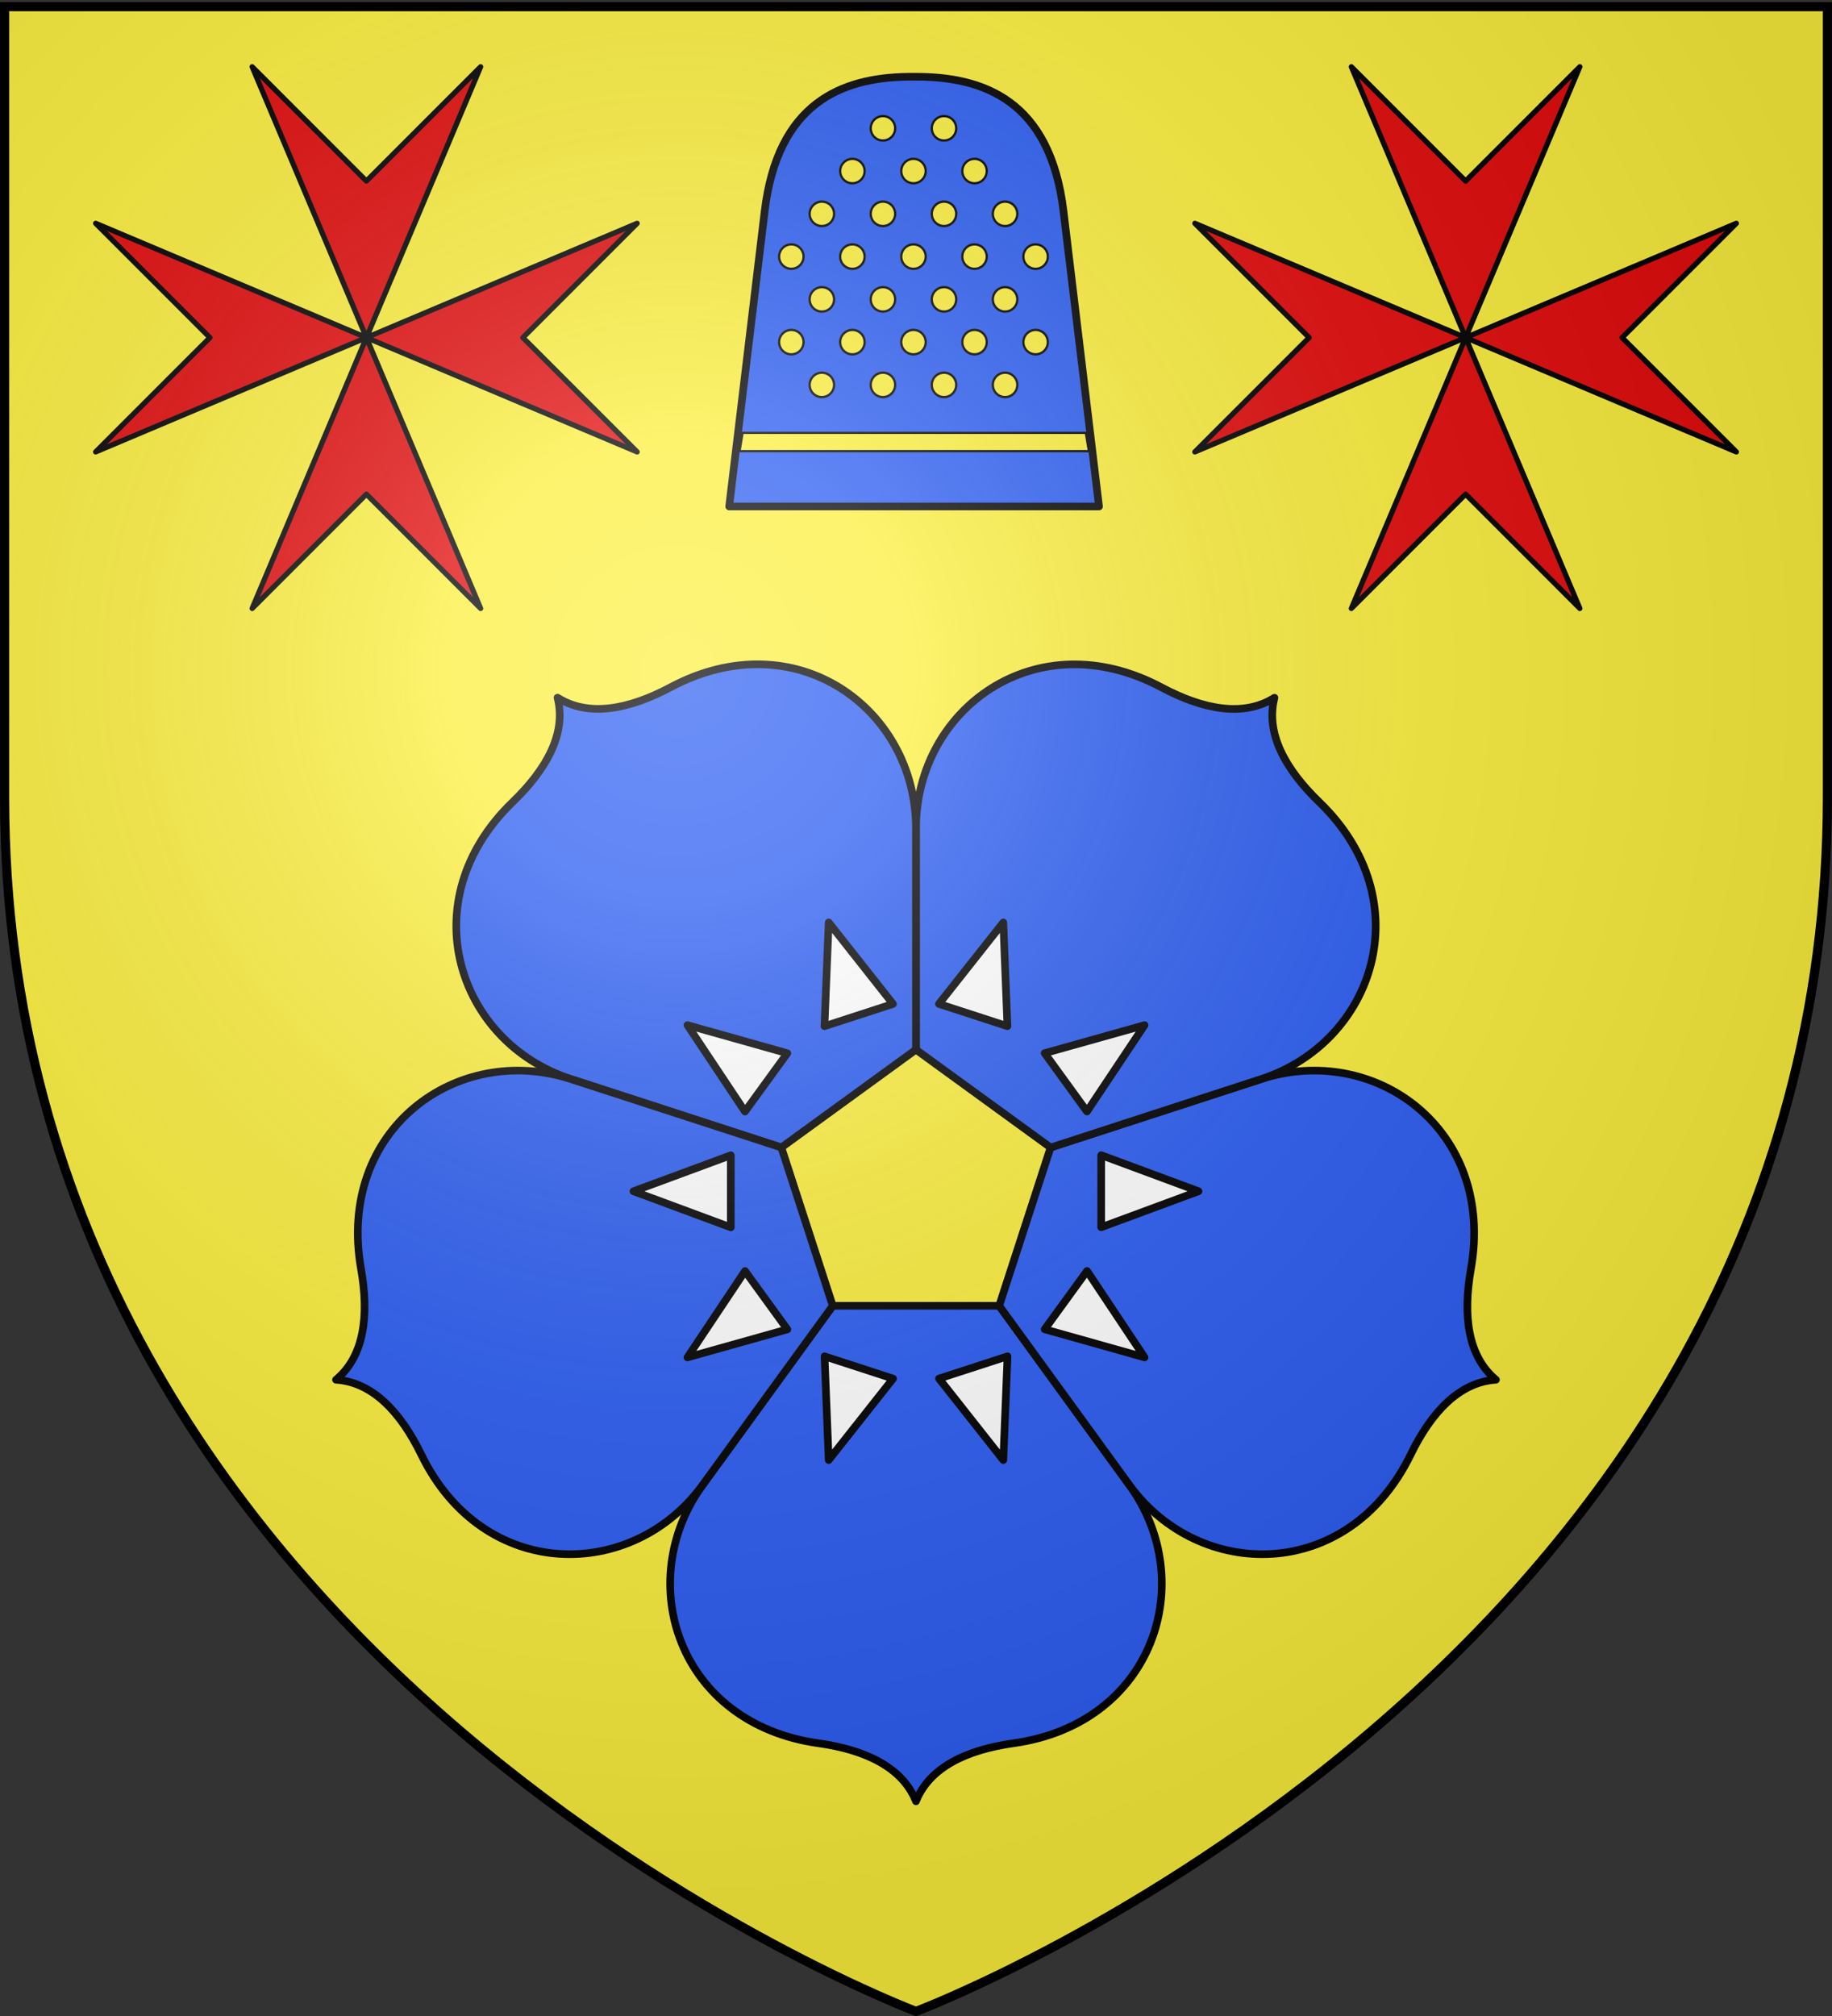
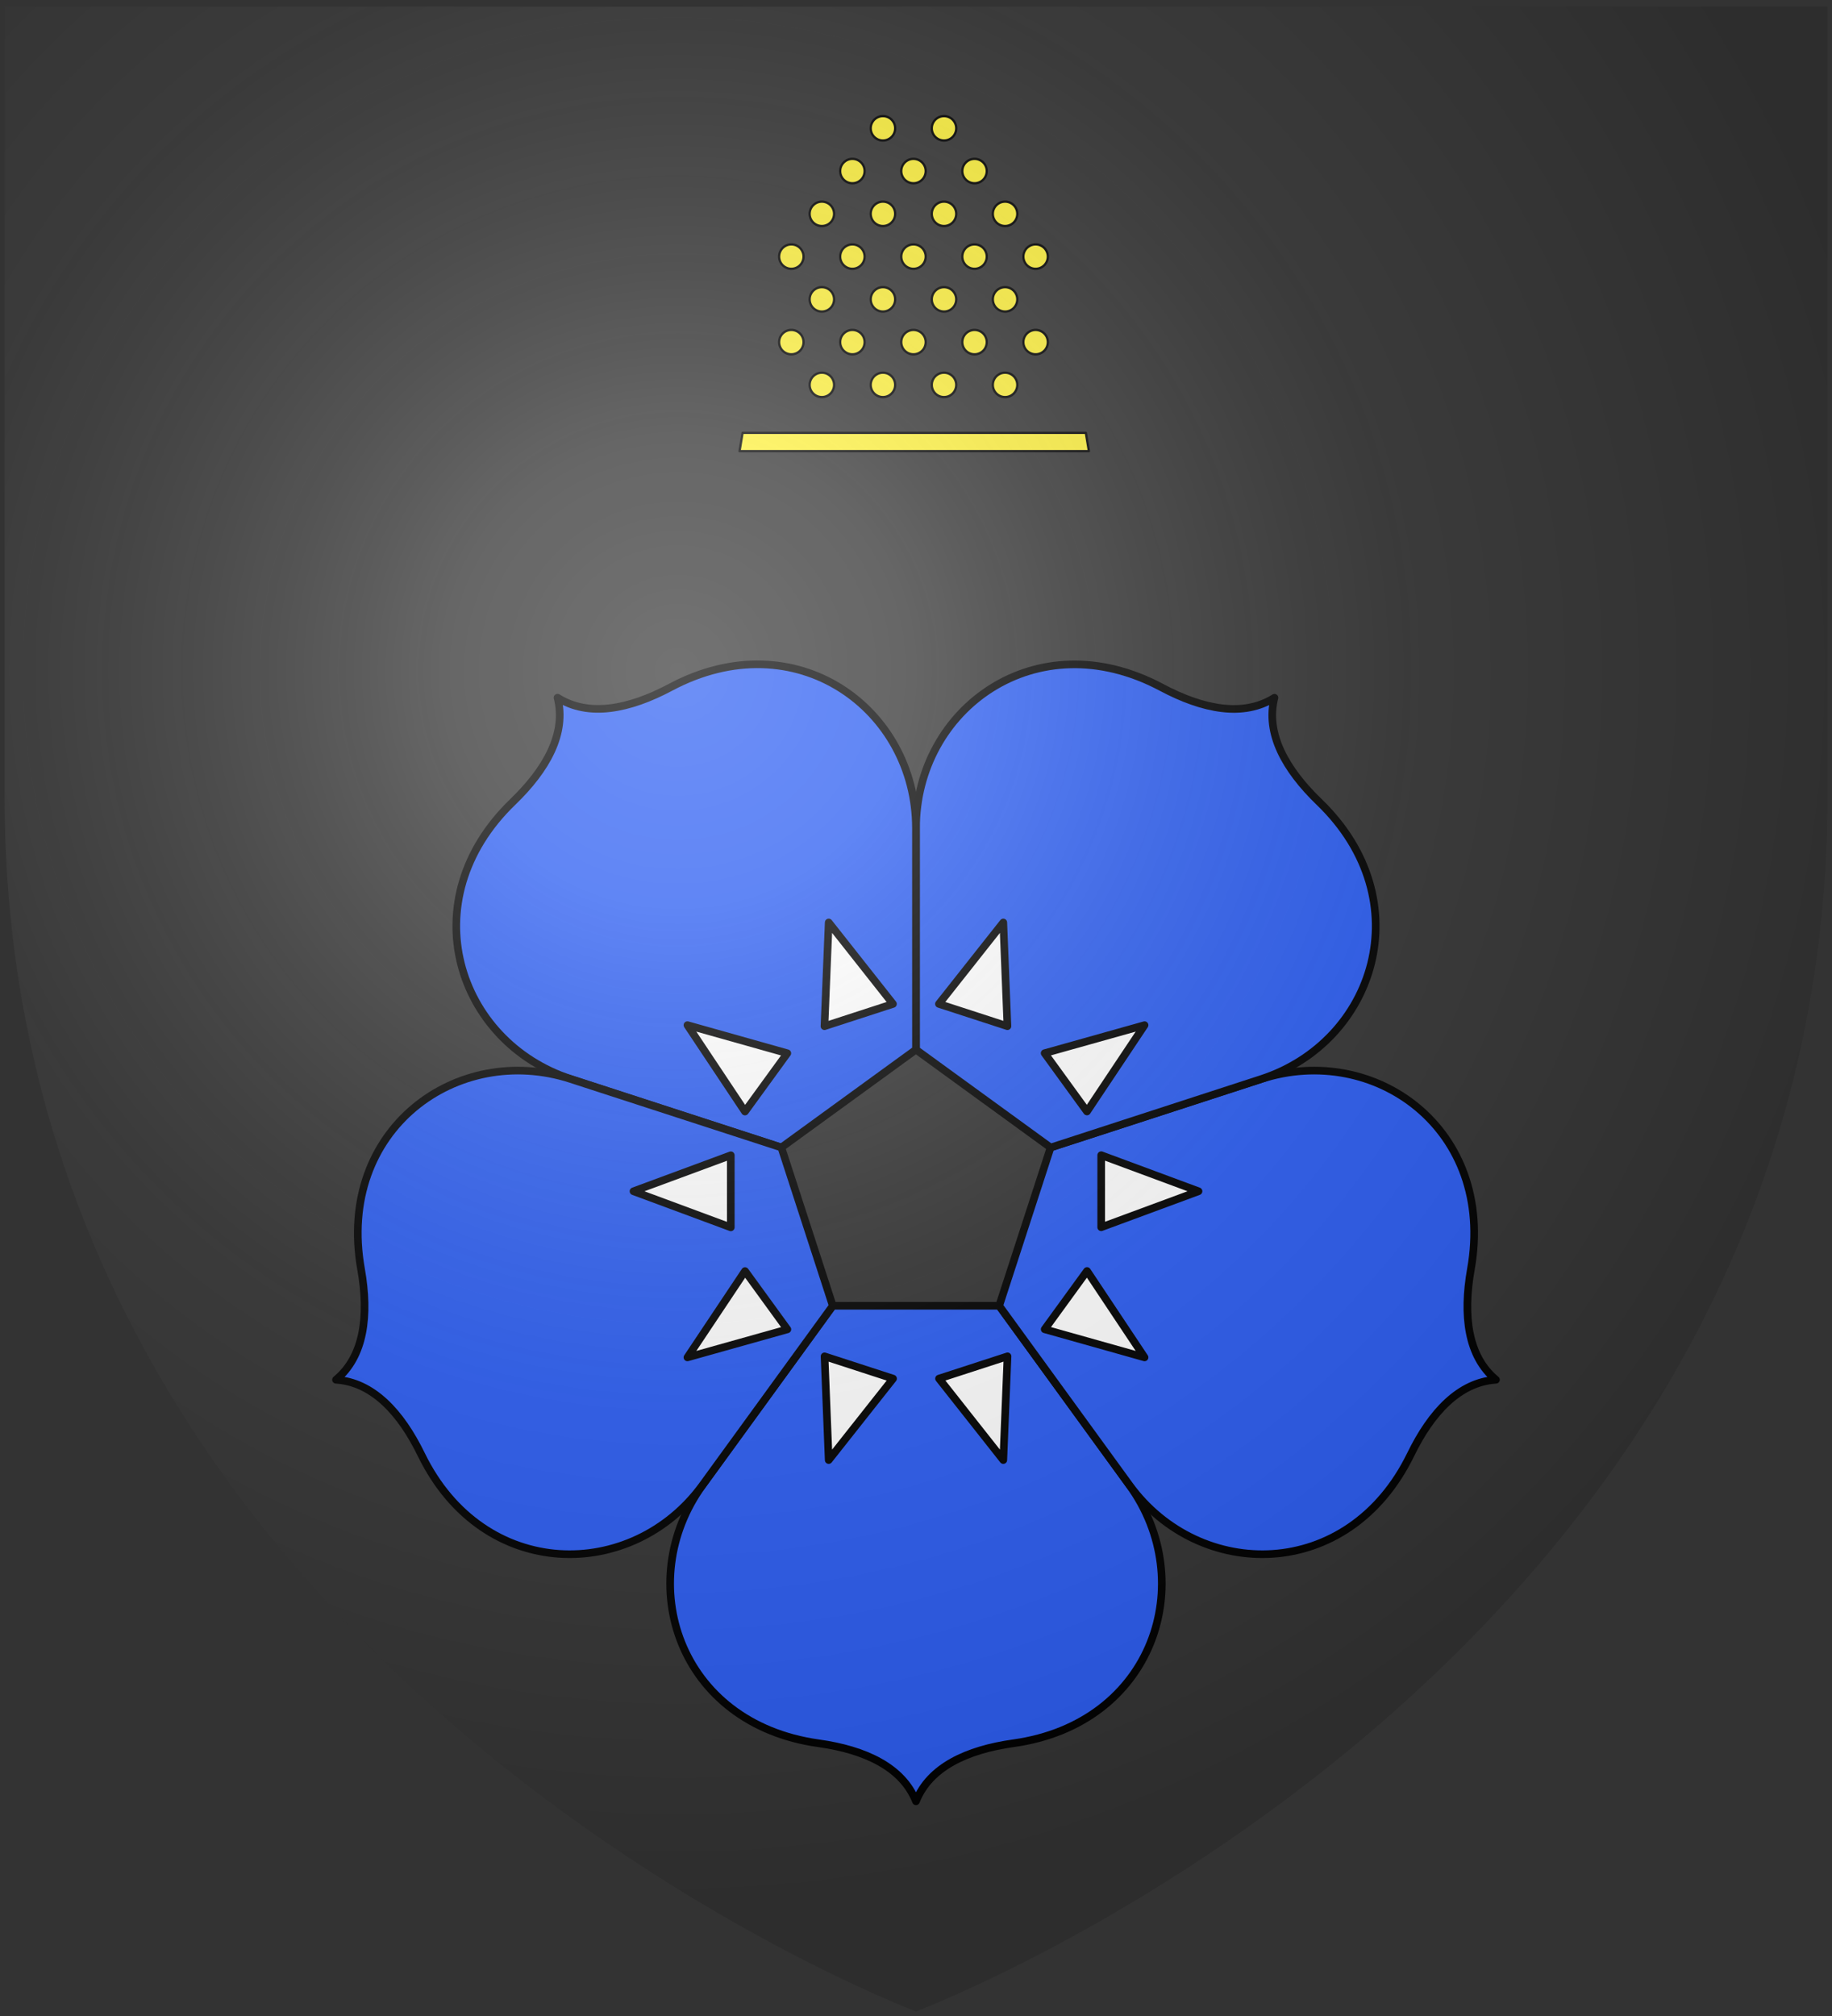
<svg xmlns="http://www.w3.org/2000/svg" xmlns:xlink="http://www.w3.org/1999/xlink" width="600" height="660" version="1.0">
  <rect width="100%" height="100%" fill="#333333" stroke="none" />
  <desc>Flag of Canton of Valais (Wallis)</desc>
  <defs>
    <g id="d">
      <path id="c" d="M0 0v1h.5z" transform="rotate(18 3.157 -.5)" />
      <use xlink:href="#c" width="810" height="540" transform="scale(-1 1)" />
    </g>
    <g id="e">
      <use xlink:href="#d" width="810" height="540" transform="rotate(72)" />
      <use xlink:href="#d" width="810" height="540" transform="rotate(144)" />
    </g>
    <radialGradient xlink:href="#a" id="J" cx="221.445" cy="226.331" r="300" fx="221.445" fy="226.331" gradientTransform="matrix(1.353 0 0 1.349 -77.63 -85.747)" gradientUnits="userSpaceOnUse" />
    <linearGradient id="a">
      <stop offset="0" style="stop-color:white;stop-opacity:.314" />
      <stop offset=".19" style="stop-color:white;stop-opacity:.251" />
      <stop offset=".6" style="stop-color:#6b6b6b;stop-opacity:.125" />
      <stop offset="1" style="stop-color:black;stop-opacity:.125" />
    </linearGradient>
-     <path id="b" d="M2.922 27.673c0-5.952 2.317-9.844 5.579-11.013 1.448-.519 3.307-.273 5.018 1.447 2.119 2.129 2.736 7.993-3.483 9.121.658-.956.619-3.081-.714-3.787-.99-.524-2.113-.253-2.676.123-.824.552-1.729 2.106-1.679 4.108z" />
  </defs>
  <g style="display:inline">
-     <path d="M300 658.5s298.5-112.32 298.5-397.772V2.176H1.5v258.552C1.5 546.18 300 658.5 300 658.5" style="fill:#fcef3c;fill-opacity:1;fill-rule:evenodd;stroke:none;stroke-width:1px;stroke-linecap:butt;stroke-linejoin:miter;stroke-opacity:1" />
-   </g>
-   <path id="f" d="M442.582 21.86 480 110.53l37.417-88.67L480 59.277zM480 110.53l88.67 37.417-37.417-37.417 37.417-37.417zm0 0-37.418 88.67L480 161.783l37.417 37.417zm0 0-88.67-37.417 37.417 37.417-37.418 37.417z" style="display:inline;fill:#e20909;fill-opacity:1;stroke:#000;stroke-width:1.719;stroke-linejoin:round;stroke-miterlimit:4;stroke-dasharray:none;stroke-opacity:1" />
+     </g>
  <use xlink:href="#f" width="600" height="660" style="display:inline" transform="translate(-360)" />
  <g style="display:inline" transform="translate(300 -970)">
    <path id="j" d="m-27.257 1397.492-42.625 58.688c-22.923 31.56-8.122 78.087 37.938 84.531 15.293 2.14 27.505 7.844 31.937 19 4.432-11.156 16.644-16.86 31.938-19 46.059-6.444 60.86-52.97 37.937-84.531l-42.625-58.688h-54.5" style="fill:#2b5df2;fill-opacity:1;stroke:#000;stroke-width:2.5;stroke-linecap:round;stroke-linejoin:round;stroke-miterlimit:4;stroke-dasharray:none;stroke-opacity:1" />
    <use xlink:href="#g" width="600" height="660" transform="rotate(72 .011 1359.992)" />
    <use xlink:href="#h" id="g" width="600" height="660" x="0" y="0" transform="rotate(72 -.018 1360.002)" />
    <use xlink:href="#i" id="h" width="600" height="660" x="0" y="0" transform="rotate(72 -.007 1359.986)" />
    <use xlink:href="#j" id="i" width="600" height="660" x="0" y="0" transform="rotate(72 -.007 1359.986)" />
    <path id="k" d="M7.508 1298.664 28.592 1272l1.355 33.956z" style="fill:#fff;fill-opacity:1;stroke:#000;stroke-width:2.5;stroke-linecap:round;stroke-linejoin:round;stroke-miterlimit:4;stroke-dasharray:none;stroke-opacity:1" />
    <use xlink:href="#k" width="600" height="660" transform="rotate(-36 -.009 1359.995)" />
    <use xlink:href="#k" id="l" width="600" height="660" x="0" y="0" transform="rotate(-72 -.004 1359.997)" />
    <use xlink:href="#l" id="m" width="600" height="660" x="0" y="0" transform="rotate(-36 .004 1359.997)" />
    <use xlink:href="#m" id="n" width="600" height="660" x="0" y="0" transform="rotate(-36 .001 1359.998)" />
    <use xlink:href="#n" id="o" width="600" height="660" x="0" y="0" transform="rotate(-36 -.005 1360)" />
    <use xlink:href="#o" id="p" width="600" height="660" x="0" y="0" transform="rotate(-36 0 1359.995)" />
    <use xlink:href="#p" id="q" width="600" height="660" x="0" y="0" transform="rotate(-36 0 1359.995)" />
    <use xlink:href="#q" id="r" width="600" height="660" x="0" y="0" transform="rotate(-36 0 1359.995)" />
    <use xlink:href="#r" width="600" height="660" transform="rotate(-36 .01 1360)" />
  </g>
-   <path d="M297.25 25.125c-21.832.345-42.57 8.752-46.812 44.031l-11.625 96.657h121.125l-11.625-96.657c-4.38-36.417-26.346-44.192-48.938-44.031-.706-.005-1.42-.011-2.125 0" style="fill:#2b5df2;fill-opacity:1;stroke:#000;stroke-width:2.5;stroke-linecap:round;stroke-linejoin:round;stroke-miterlimit:4;stroke-dasharray:none;stroke-opacity:1" />
  <path id="s" d="M-396.263 53.907a4.305 4.118 0 1 1-8.61 0 4.305 4.118 0 1 1 8.61 0" style="fill:#fcef3c;fill-opacity:1;stroke:#000;stroke-width:.789;stroke-linecap:round;stroke-linejoin:round;stroke-miterlimit:4;stroke-dasharray:none;stroke-opacity:1" transform="matrix(.929 0 0 .971 671.3 3.663)" />
  <use xlink:href="#s" id="u" width="600" height="660" x="0" y="0" style="stroke:#000;stroke-opacity:1;stroke-width:.75" transform="translate(-20)" />
  <use xlink:href="#s" id="v" width="600" height="660" x="0" y="0" style="stroke:#000;stroke-opacity:1;stroke-width:.75" transform="translate(20)" />
  <use xlink:href="#s" id="z" width="600" height="660" x="0" y="0" style="stroke:#000;stroke-opacity:1;stroke-width:.75" transform="translate(-10 14)" />
  <use xlink:href="#u" id="A" width="600" height="660" x="0" y="0" style="stroke:#000;stroke-opacity:1;stroke-width:.75" transform="translate(-10 14)" />
  <use xlink:href="#v" id="w" width="600" height="660" x="0" y="0" style="stroke:#000;stroke-opacity:1;stroke-width:.75" transform="translate(-10 14)" />
  <use xlink:href="#w" id="B" width="600" height="660" x="0" y="0" style="stroke:#000;stroke-opacity:1;stroke-width:.75" transform="translate(20)" />
  <use xlink:href="#s" id="x" width="600" height="660" x="0" y="0" style="stroke:#000;stroke-opacity:1;stroke-width:.75" transform="translate(20 28)" />
  <use xlink:href="#u" id="y" width="600" height="660" x="0" y="0" style="stroke:#000;stroke-opacity:1;stroke-width:.75" transform="translate(20 28)" />
  <use xlink:href="#v" id="G" width="600" height="660" x="0" y="0" style="stroke:#000;stroke-opacity:1;stroke-width:.75" transform="translate(20 28)" />
  <use xlink:href="#x" id="H" width="600" height="660" x="0" y="0" style="stroke:#000;stroke-opacity:1;stroke-width:.75" transform="translate(-40)" />
  <use xlink:href="#y" id="I" width="600" height="660" x="0" y="0" style="stroke:#000;stroke-opacity:1;stroke-width:.75" transform="translate(-40)" />
  <use xlink:href="#z" width="600" height="660" style="stroke:#000;stroke-opacity:1;stroke-width:.75" transform="translate(0 -28)" />
  <use xlink:href="#w" width="600" height="660" style="stroke:#000;stroke-opacity:1;stroke-width:.75" transform="translate(0 -28)" />
  <use xlink:href="#z" id="C" width="600" height="660" x="0" y="0" style="stroke:#000;stroke-opacity:1;stroke-width:.75" transform="translate(0 28)" />
  <use xlink:href="#A" id="D" width="600" height="660" x="0" y="0" style="stroke:#000;stroke-opacity:1;stroke-width:.75" transform="translate(0 28)" />
  <use xlink:href="#w" id="E" width="600" height="660" x="0" y="0" style="stroke:#000;stroke-opacity:1;stroke-width:.75" transform="translate(0 28)" />
  <use xlink:href="#B" id="F" width="600" height="660" x="0" y="0" style="stroke:#000;stroke-opacity:1;stroke-width:.75" transform="translate(0 28)" />
  <use xlink:href="#C" width="600" height="660" style="stroke:#000;stroke-opacity:1;stroke-width:.75" transform="translate(0 28)" />
  <use xlink:href="#D" width="600" height="660" style="stroke:#000;stroke-opacity:1;stroke-width:.75" transform="translate(0 28)" />
  <use xlink:href="#E" width="600" height="660" style="stroke:#000;stroke-opacity:1;stroke-width:.75" transform="translate(0 28)" />
  <use xlink:href="#F" width="600" height="660" style="stroke:#000;stroke-opacity:1;stroke-width:.75" transform="translate(0 28)" />
  <use xlink:href="#x" width="600" height="660" style="stroke:#000;stroke-opacity:1;stroke-width:.75" transform="translate(0 28)" />
  <use xlink:href="#y" width="600" height="660" style="stroke:#000;stroke-opacity:1;stroke-width:.75" transform="translate(0 28)" />
  <use xlink:href="#G" width="600" height="660" style="stroke:#000;stroke-opacity:1;stroke-width:.75" transform="translate(0 28)" />
  <use xlink:href="#H" width="600" height="660" style="stroke:#000;stroke-opacity:1;stroke-width:.75" transform="translate(0 28)" />
  <use xlink:href="#I" width="600" height="660" style="stroke:#000;stroke-opacity:1;stroke-width:.75" transform="translate(0 28)" />
  <path d="M243.2 141.709h112.428l1 6H242.2z" style="fill:#fcef3c;fill-opacity:1;stroke:#000;stroke-width:.75;stroke-linecap:round;stroke-linejoin:round;stroke-miterlimit:4;stroke-opacity:1" />
  <path d="M300 658.5s298.5-112.32 298.5-397.772V2.176H1.5v258.552C1.5 546.18 300 658.5 300 658.5" style="opacity:1;fill:url(#J);fill-opacity:1;fill-rule:evenodd;stroke:none;stroke-width:1px;stroke-linecap:butt;stroke-linejoin:miter;stroke-opacity:1" />
-   <path d="M300 658.5S1.5 546.18 1.5 260.728V2.176h597v258.552C598.5 546.18 300 658.5 300 658.5z" style="opacity:1;fill:none;fill-opacity:1;fill-rule:evenodd;stroke:#000;stroke-width:3;stroke-linecap:butt;stroke-linejoin:miter;stroke-miterlimit:4;stroke-dasharray:none;stroke-opacity:1" />
</svg>